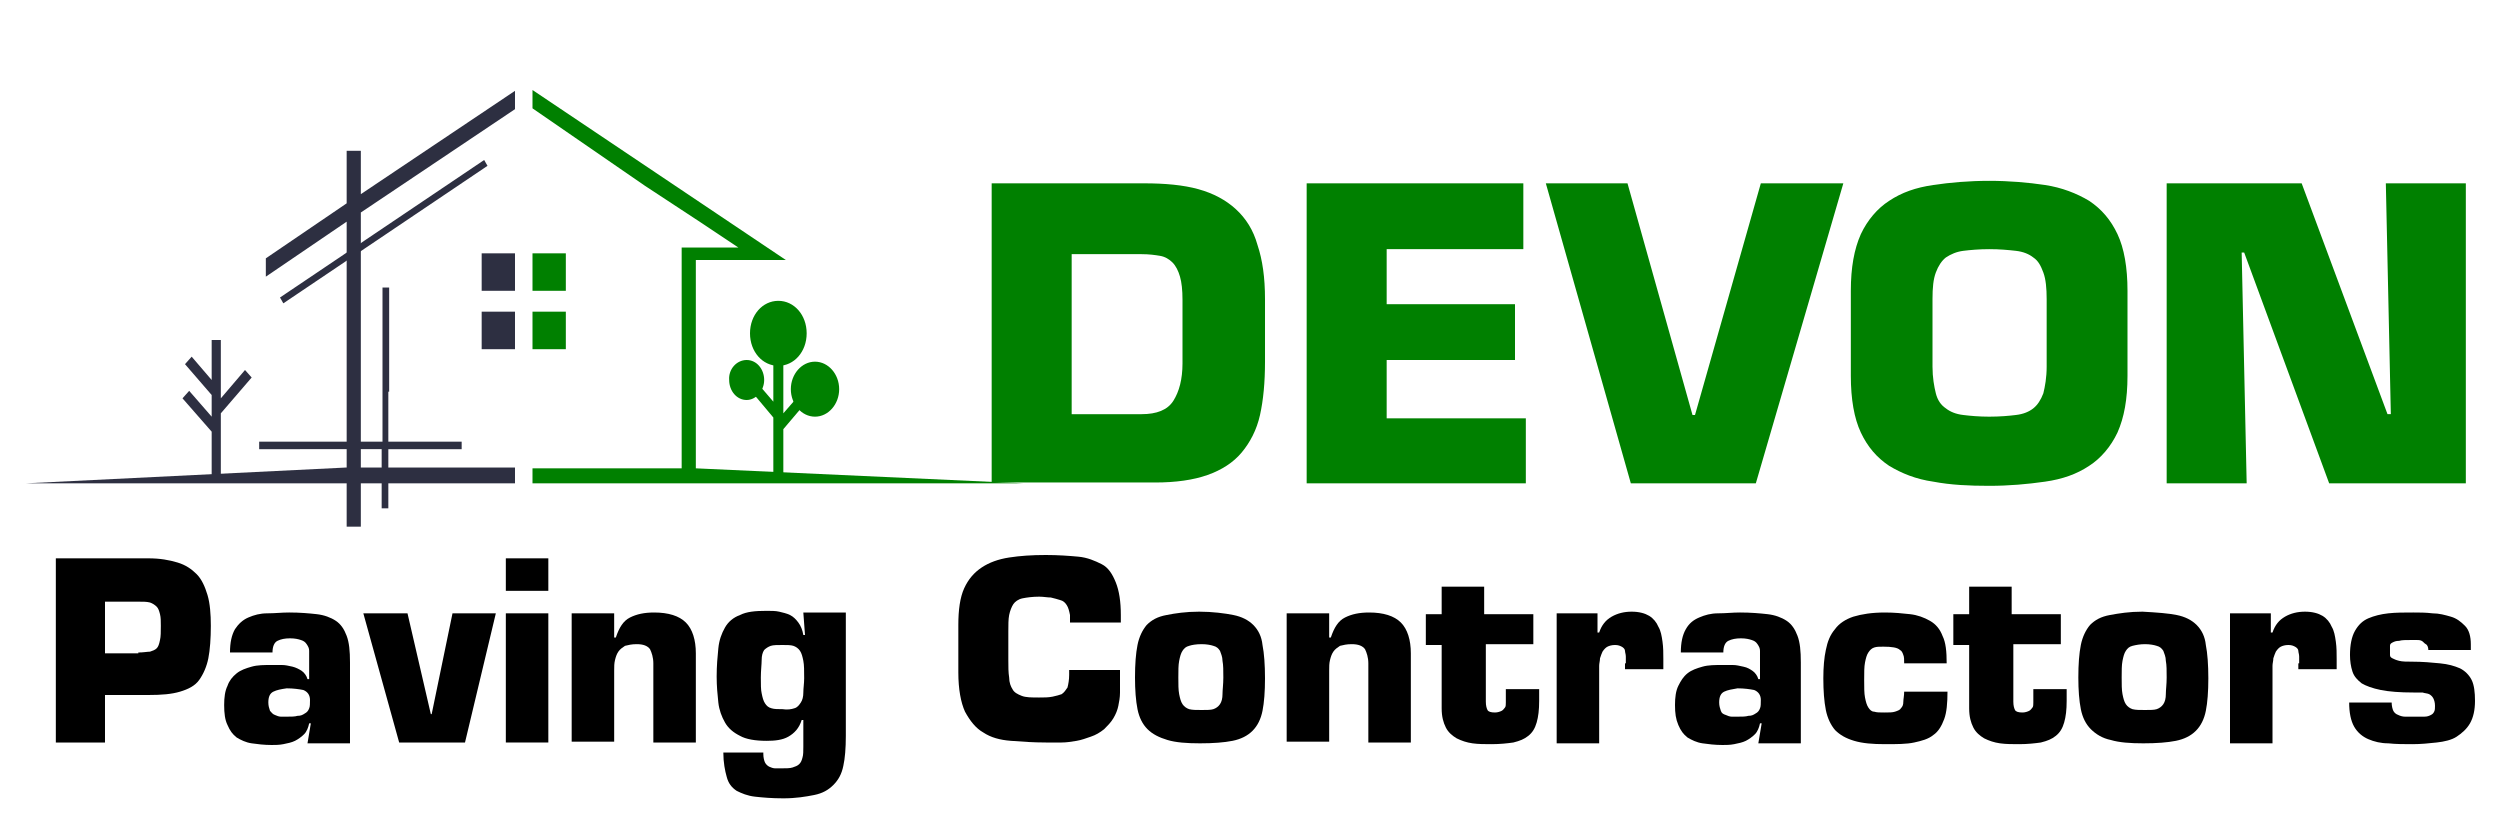
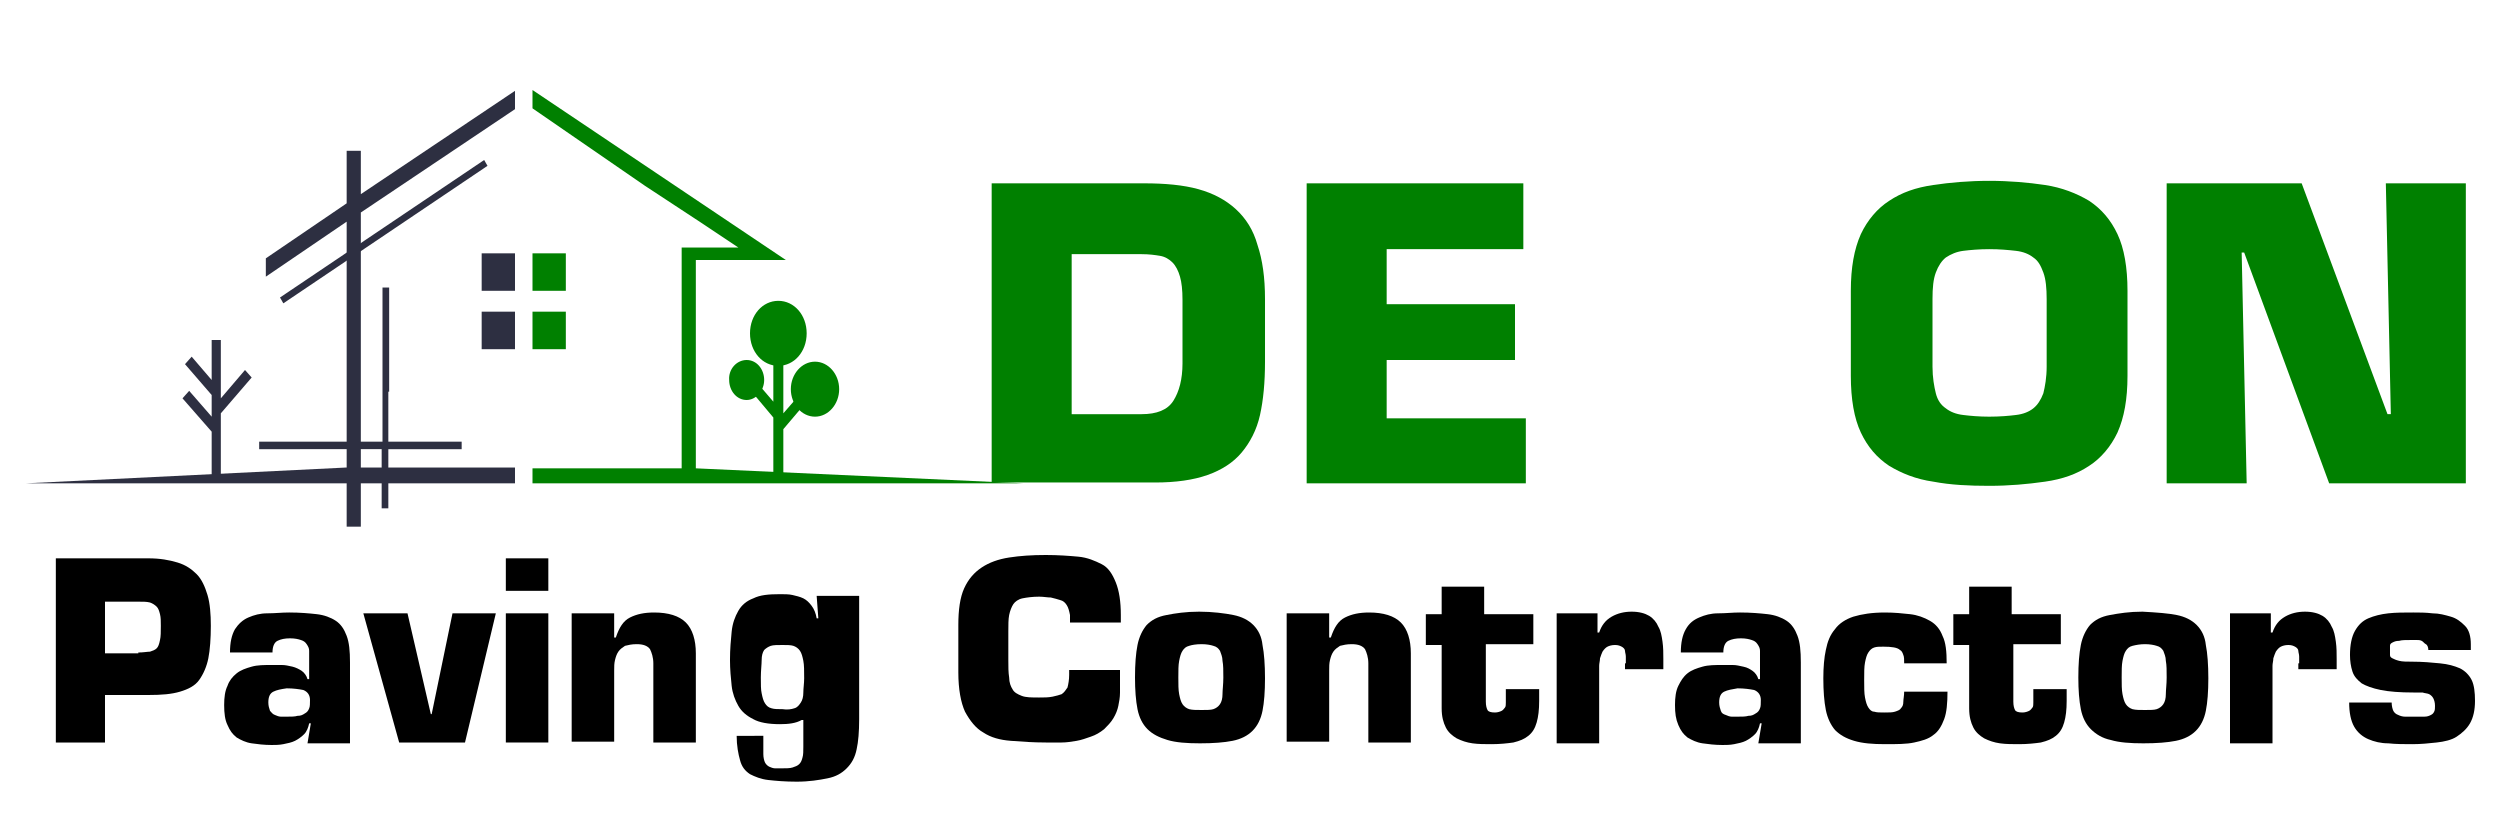
<svg xmlns="http://www.w3.org/2000/svg" version="1.1" id="Layer_1" x="0px" y="0px" viewBox="0 0 300 100" style="enable-background:new 0 0 300 100;" xml:space="preserve">
  <style type="text/css">
	.st0{fill:#2D2F41;}
	.st1{fill-rule:evenodd;clip-rule:evenodd;fill:#2D2F41;}
	.st2{fill-rule:evenodd;clip-rule:evenodd;fill:#008000;}
	.st3{fill:#008000;}
</style>
  <g>
    <path class="st0" d="M43.3,56.1h18.5V58H43.3v5.2h-1.7V58c-16.1,0-22.4,0-38.5,0l38.5-1.9c0-9.9,0-19.6,0-29.5l-9.7,6.6V31l9.7-6.6   v-6.3h1.7v5.2l18.5-12.4V12v1.1L43.3,25.5v1.2C43.3,36.5,43.3,46.3,43.3,56.1L43.3,56.1z" />
    <path class="st0" d="M58.5,19.9L34,36.4l-0.4-0.7l24.5-16.5L58.5,19.9L58.5,19.9z M46.6,47v6h4.2h4.6v0.9h-4.6h-4.2V61h-0.8v-7.1   H31.1V53h14.8v-6V34.5h0.8V47L46.6,47z M57.8,30.4h4v4.5h-4V30.4L57.8,30.4z M57.8,37.4h4v4.5h-4V37.4L57.8,37.4z" />
    <polygon class="st1" points="26.5,47.8 29.4,44.4 30.2,45.3 26.5,49.6 26.5,57.5 25.4,57.5 25.4,51.8 21.9,47.8 22.7,46.9 25.4,50    25.4,47.4 22.2,43.7 23,42.8 25.4,45.6 25.4,40.8 26.5,40.8 26.5,47.8  " />
    <path class="st2" d="M94,49.6l2-2.3l0.8,0.9L94,51.5v6h-1.2v-0.2c0-2.3,0-4.6,0-6.9v-0.3L90.2,47l0.8-0.9l1.8,2.1v-5.1H94V49.6   L94,49.6z" />
    <path class="st2" d="M89.6,43.2c1.2,0,2.1,1.1,2.1,2.4c0,1.3-1,2.4-2.1,2.4c-1.2,0-2.1-1.1-2.1-2.4C87.4,44.3,88.4,43.2,89.6,43.2   L89.6,43.2z M97.8,43.4c1.6,0,2.9,1.5,2.9,3.3c0,1.8-1.3,3.3-2.9,3.3c-1.6,0-2.9-1.5-2.9-3.3C94.9,44.9,96.2,43.4,97.8,43.4   L97.8,43.4z M93.4,36.1c1.9,0,3.4,1.7,3.4,3.9s-1.5,3.9-3.4,3.9c-1.9,0-3.4-1.7-3.4-3.9S91.5,36.1,93.4,36.1L93.4,36.1z" />
    <path class="st2" d="M63.9,58h58.9l-39.3-1.8V31.2h10.8L63.9,10.8V12v1l13.5,9.3l6.7,4.4l4.5,3h-6.8v26.5H63.9V58L63.9,58z    M63.9,30.4h4v4.5h-4V30.4L63.9,30.4z M63.9,37.4h4v4.5h-4V37.4L63.9,37.4z" />
  </g>
  <g>
    <path class="st3" d="M119,22h18.3c2.5,0,4.7,0.2,6.5,0.7c1.8,0.5,3.3,1.3,4.5,2.4c1.2,1.1,2.1,2.5,2.6,4.3c0.6,1.8,0.9,3.9,0.9,6.5   v7.5c0,2.5-0.2,4.6-0.6,6.4c-0.4,1.8-1.2,3.3-2.2,4.5c-1,1.2-2.4,2.1-4.1,2.7s-3.8,0.9-6.3,0.9H119V22z M128.6,49.7h8.4   c1.8,0,3.1-0.5,3.8-1.6c0.7-1.1,1.1-2.6,1.1-4.5V36c0-1.2-0.1-2.1-0.3-2.8c-0.2-0.7-0.5-1.3-0.9-1.7c-0.4-0.4-0.9-0.7-1.5-0.8   c-0.6-0.1-1.3-0.2-2.2-0.2h-8.4V49.7z" />
    <path class="st3" d="M166.4,36.5h15.4v6.7h-15.4v7h16.7V58h-26.3V22h26v7.9h-16.4V36.5z" />
-     <path class="st3" d="M211.3,22h9.9l-10.5,36h-15l-10.2-36h9.8l7.8,27.8h0.3L211.3,22z" />
    <path class="st3" d="M232,57.8c-2.1-0.3-3.8-1-5.3-1.9c-1.5-1-2.6-2.3-3.4-4c-0.8-1.7-1.2-4-1.2-6.8V34.9c0-2.8,0.4-5,1.2-6.8   c0.8-1.7,2-3.1,3.4-4c1.5-1,3.2-1.6,5.3-1.9c2-0.3,4.3-0.5,6.7-0.5c2.4,0,4.7,0.2,6.7,0.5c2,0.3,3.8,1,5.3,1.9c1.5,1,2.6,2.3,3.4,4   c0.8,1.7,1.2,4,1.2,6.8v10.2c0,2.8-0.4,5-1.2,6.8c-0.8,1.7-2,3.1-3.4,4c-1.5,1-3.2,1.6-5.3,1.9c-2.1,0.3-4.3,0.5-6.7,0.5   C236.3,58.3,234.1,58.2,232,57.8z M241.9,49.8c0.9-0.1,1.6-0.4,2.1-0.8c0.5-0.4,0.9-1,1.2-1.8c0.2-0.8,0.4-1.9,0.4-3.2v-8.1   c0-1.3-0.1-2.4-0.4-3.2s-0.6-1.4-1.2-1.8c-0.5-0.4-1.2-0.7-2.1-0.8s-1.9-0.2-3.2-0.2c-1.2,0-2.3,0.1-3.1,0.2   c-0.8,0.1-1.5,0.4-2.1,0.8c-0.5,0.4-0.9,1-1.2,1.8s-0.4,1.8-0.4,3.2v8.1c0,1.3,0.2,2.4,0.4,3.2c0.2,0.8,0.6,1.4,1.2,1.8   c0.5,0.4,1.2,0.7,2.1,0.8c0.8,0.1,1.9,0.2,3.1,0.2C240,50,241.1,49.9,241.9,49.8z" />
    <path class="st3" d="M269.6,58H260V22h16.2l10.3,27.7h0.4L286.3,22h9.6v36h-16.4l-10.2-27.7H269L269.6,58z" />
  </g>
  <g>
    <path d="M6.7,89.1V67h11.1c1.4,0,2.5,0.2,3.5,0.5c1,0.3,1.7,0.8,2.3,1.4c0.6,0.6,1,1.5,1.3,2.5c0.3,1,0.4,2.3,0.4,3.7   c0,1.5-0.1,2.9-0.3,3.9s-0.6,1.9-1.1,2.6s-1.3,1.1-2.3,1.4c-1,0.3-2.2,0.4-3.8,0.4h-5.2v5.7H6.7z M16.6,78.3c0.6,0,1.1-0.1,1.4-0.1   c0.3-0.1,0.6-0.2,0.8-0.4c0.2-0.2,0.3-0.5,0.4-1c0.1-0.4,0.1-1,0.1-1.7c0-0.6,0-1-0.1-1.4c-0.1-0.4-0.2-0.7-0.4-0.9   c-0.2-0.2-0.5-0.4-0.8-0.5c-0.4-0.1-0.8-0.1-1.4-0.1h-4v6.2H16.6z" />
    <path d="M37.3,86.8h-0.2c-0.1,0.5-0.3,1-0.6,1.3c-0.3,0.3-0.7,0.6-1.1,0.8s-0.9,0.3-1.4,0.4c-0.5,0.1-1,0.1-1.4,0.1   c-0.9,0-1.7-0.1-2.4-0.2c-0.7-0.1-1.3-0.4-1.8-0.7c-0.5-0.4-0.8-0.8-1.1-1.5c-0.3-0.6-0.4-1.4-0.4-2.4c0-0.9,0.1-1.7,0.4-2.3   c0.2-0.6,0.6-1.1,1.1-1.5c0.5-0.4,1.1-0.6,1.8-0.8c0.7-0.2,1.5-0.2,2.4-0.2c0.4,0,0.7,0,1.2,0s0.8,0.1,1.3,0.2   c0.4,0.1,0.8,0.3,1.1,0.5c0.3,0.2,0.6,0.6,0.7,1h0.2v-2.4c0-0.4,0-0.7,0-1c0-0.3-0.1-0.5-0.3-0.8s-0.4-0.4-0.7-0.5   c-0.3-0.1-0.7-0.2-1.3-0.2c-0.6,0-1.1,0.1-1.5,0.3s-0.6,0.7-0.6,1.4h-5.1c0-1.2,0.2-2.1,0.6-2.8c0.4-0.6,0.9-1.1,1.6-1.4   c0.7-0.3,1.4-0.5,2.3-0.5c0.9,0,1.7-0.1,2.6-0.1c1.3,0,2.4,0.1,3.3,0.2c0.9,0.1,1.7,0.4,2.3,0.8c0.6,0.4,1,1,1.3,1.8   c0.3,0.8,0.4,1.8,0.4,3.2v9.7h-5.1L37.3,86.8z M32.8,83c-0.4,0.2-0.6,0.6-0.6,1.3c0,0.4,0.1,0.7,0.2,1c0.2,0.2,0.3,0.4,0.6,0.5   c0.2,0.1,0.5,0.2,0.7,0.2c0.3,0,0.5,0,0.7,0c0.5,0,1,0,1.3-0.1c0.4,0,0.6-0.1,0.9-0.3c0.2-0.1,0.4-0.3,0.5-0.6   c0.1-0.2,0.1-0.6,0.1-1c0-0.6-0.3-1-0.8-1.2c-0.5-0.1-1.2-0.2-2-0.2C33.7,82.7,33.2,82.8,32.8,83z" />
    <path d="M55.8,89.1h-7.9l-4.3-15.5h5.3l2.8,12.1h0.1l2.5-12.1h5.2L55.8,89.1z" />
    <path d="M65.8,70.9h-5.1V67h5.1V70.9z M65.8,89.1h-5.1V73.6h5.1V89.1z" />
    <path d="M73.7,73.6v2.9h0.2c0.4-1.2,0.9-2,1.7-2.4c0.8-0.4,1.7-0.6,2.9-0.6c1.7,0,3,0.4,3.8,1.2c0.8,0.8,1.2,2.1,1.2,3.7v10.7h-5.1   v-9.5c0-0.7-0.2-1.3-0.4-1.7c-0.3-0.4-0.8-0.6-1.6-0.6c-0.6,0-1,0.1-1.4,0.2c-0.3,0.2-0.6,0.4-0.8,0.7c-0.2,0.3-0.3,0.6-0.4,1   c-0.1,0.4-0.1,0.8-0.1,1.3v8.5h-5.1V73.6H73.7z" />
-     <path d="M91.6,90.5c0,0.4,0.1,0.8,0.2,1c0.1,0.2,0.3,0.4,0.5,0.5c0.2,0.1,0.5,0.2,0.7,0.2c0.3,0,0.5,0,0.8,0c0.5,0,1,0,1.3-0.1   c0.3-0.1,0.6-0.2,0.8-0.4s0.3-0.4,0.4-0.8c0.1-0.3,0.1-0.8,0.1-1.3v-3.2h-0.2c-0.3,1-0.9,1.6-1.6,2c-0.7,0.4-1.6,0.5-2.6,0.5   c-1.4,0-2.5-0.2-3.2-0.6c-0.8-0.4-1.4-0.9-1.8-1.6c-0.4-0.7-0.7-1.5-0.8-2.4c-0.1-0.9-0.2-2-0.2-3.1c0-1.3,0.1-2.4,0.2-3.4   c0.1-1,0.4-1.8,0.8-2.5s1-1.2,1.8-1.5c0.8-0.4,1.8-0.5,3.2-0.5c0.5,0,1.1,0,1.5,0.1s0.9,0.2,1.3,0.4c0.4,0.2,0.7,0.5,1,0.9   c0.3,0.4,0.5,0.9,0.6,1.5h0.2l-0.2-2.7h5.1v14.8c0,1.5-0.1,2.7-0.3,3.6c-0.2,1-0.6,1.7-1.2,2.3c-0.6,0.6-1.3,1-2.3,1.2   s-2.2,0.4-3.7,0.4c-1.4,0-2.5-0.1-3.4-0.2c-0.9-0.1-1.6-0.4-2.2-0.7c-0.6-0.4-1-0.9-1.2-1.7c-0.2-0.7-0.4-1.7-0.4-2.9H91.6z    M95.3,85c0.4-0.1,0.6-0.4,0.8-0.7c0.2-0.3,0.3-0.7,0.3-1.2c0-0.5,0.1-1.1,0.1-1.7c0-0.9,0-1.6-0.1-2.1c-0.1-0.5-0.2-0.9-0.4-1.2   c-0.2-0.3-0.5-0.5-0.8-0.6c-0.3-0.1-0.8-0.1-1.3-0.1c-0.6,0-1.1,0-1.4,0.1c-0.3,0.1-0.6,0.3-0.8,0.5c-0.2,0.3-0.3,0.7-0.3,1.2   c0,0.5-0.1,1.3-0.1,2.1c0,0.8,0,1.5,0.1,1.9c0.1,0.5,0.2,0.9,0.4,1.2c0.2,0.3,0.4,0.5,0.8,0.6c0.3,0.1,0.8,0.1,1.3,0.1   C94.5,85.2,95,85.1,95.3,85z" />
+     <path d="M91.6,90.5c0,0.4,0.1,0.8,0.2,1c0.1,0.2,0.3,0.4,0.5,0.5c0.2,0.1,0.5,0.2,0.7,0.2c0.3,0,0.5,0,0.8,0c0.5,0,1,0,1.3-0.1   c0.3-0.1,0.6-0.2,0.8-0.4s0.3-0.4,0.4-0.8c0.1-0.3,0.1-0.8,0.1-1.3v-3.2h-0.2c-0.7,0.4-1.6,0.5-2.6,0.5   c-1.4,0-2.5-0.2-3.2-0.6c-0.8-0.4-1.4-0.9-1.8-1.6c-0.4-0.7-0.7-1.5-0.8-2.4c-0.1-0.9-0.2-2-0.2-3.1c0-1.3,0.1-2.4,0.2-3.4   c0.1-1,0.4-1.8,0.8-2.5s1-1.2,1.8-1.5c0.8-0.4,1.8-0.5,3.2-0.5c0.5,0,1.1,0,1.5,0.1s0.9,0.2,1.3,0.4c0.4,0.2,0.7,0.5,1,0.9   c0.3,0.4,0.5,0.9,0.6,1.5h0.2l-0.2-2.7h5.1v14.8c0,1.5-0.1,2.7-0.3,3.6c-0.2,1-0.6,1.7-1.2,2.3c-0.6,0.6-1.3,1-2.3,1.2   s-2.2,0.4-3.7,0.4c-1.4,0-2.5-0.1-3.4-0.2c-0.9-0.1-1.6-0.4-2.2-0.7c-0.6-0.4-1-0.9-1.2-1.7c-0.2-0.7-0.4-1.7-0.4-2.9H91.6z    M95.3,85c0.4-0.1,0.6-0.4,0.8-0.7c0.2-0.3,0.3-0.7,0.3-1.2c0-0.5,0.1-1.1,0.1-1.7c0-0.9,0-1.6-0.1-2.1c-0.1-0.5-0.2-0.9-0.4-1.2   c-0.2-0.3-0.5-0.5-0.8-0.6c-0.3-0.1-0.8-0.1-1.3-0.1c-0.6,0-1.1,0-1.4,0.1c-0.3,0.1-0.6,0.3-0.8,0.5c-0.2,0.3-0.3,0.7-0.3,1.2   c0,0.5-0.1,1.3-0.1,2.1c0,0.8,0,1.5,0.1,1.9c0.1,0.5,0.2,0.9,0.4,1.2c0.2,0.3,0.4,0.5,0.8,0.6c0.3,0.1,0.8,0.1,1.3,0.1   C94.5,85.2,95,85.1,95.3,85z" />
    <path d="M134.4,80.7v0.6c0,0.6,0,1.2,0,1.8c0,0.6-0.1,1.1-0.2,1.6c-0.1,0.5-0.3,1-0.6,1.5c-0.3,0.5-0.7,0.9-1.1,1.3   c-0.5,0.4-1,0.7-1.6,0.9s-1.1,0.4-1.7,0.5c-0.6,0.1-1.2,0.2-1.8,0.2c-0.6,0-1.3,0-1.9,0c-1.5,0-2.9-0.1-4.2-0.2s-2.4-0.4-3.3-1   c-0.9-0.5-1.6-1.4-2.2-2.5c-0.5-1.1-0.8-2.7-0.8-4.7v-5.7c0-1.8,0.2-3.3,0.7-4.4c0.5-1.1,1.2-1.9,2.1-2.5s2-1,3.3-1.2   c1.3-0.2,2.7-0.3,4.4-0.3c1.5,0,2.8,0.1,3.9,0.2c1.1,0.1,2,0.5,2.8,0.9s1.3,1.2,1.7,2.2c0.4,1,0.6,2.3,0.6,3.9v0.9h-6.1v-0.9   c-0.1-0.5-0.2-0.9-0.4-1.2c-0.2-0.3-0.4-0.5-0.8-0.6c-0.3-0.1-0.7-0.2-1.1-0.3c-0.4,0-0.9-0.1-1.4-0.1c-0.8,0-1.5,0.1-2,0.2   c-0.5,0.1-0.9,0.4-1.1,0.7c-0.2,0.3-0.4,0.8-0.5,1.3c-0.1,0.5-0.1,1.2-0.1,2v3.4c0,0.8,0,1.5,0.1,2.1c0,0.6,0.2,1.1,0.4,1.4   c0.2,0.4,0.6,0.6,1.1,0.8c0.5,0.2,1.2,0.2,2.1,0.2c0.6,0,1.1,0,1.6-0.1s0.8-0.2,1.1-0.3c0.3-0.2,0.5-0.5,0.7-0.8   c0.1-0.4,0.2-0.9,0.2-1.5v-0.6H134.4z" />
    <path d="M148,73.8c1,0.2,1.8,0.6,2.4,1.2c0.6,0.6,1,1.4,1.1,2.4c0.2,1,0.3,2.4,0.3,4c0,1.6-0.1,2.9-0.3,3.9c-0.2,1-0.6,1.8-1.2,2.4   c-0.6,0.6-1.4,1-2.4,1.2c-1,0.2-2.3,0.3-3.9,0.3c-1.6,0-2.9-0.1-3.9-0.4s-1.8-0.7-2.4-1.3c-0.6-0.6-1-1.4-1.2-2.4s-0.3-2.3-0.3-3.8   c0-1.6,0.1-2.9,0.3-3.9c0.2-1,0.6-1.8,1.1-2.4c0.6-0.6,1.3-1,2.4-1.2c1-0.2,2.3-0.4,3.9-0.4S147,73.6,148,73.8z M142.7,77.5   c-0.4,0.1-0.6,0.3-0.8,0.6c-0.2,0.3-0.3,0.7-0.4,1.2c-0.1,0.5-0.1,1.2-0.1,2s0,1.5,0.1,2c0.1,0.5,0.2,0.9,0.4,1.2   c0.2,0.3,0.5,0.5,0.8,0.6c0.4,0.1,0.8,0.1,1.5,0.1c0.6,0,1.1,0,1.4-0.1c0.3-0.1,0.6-0.3,0.8-0.6c0.2-0.3,0.3-0.7,0.3-1.2   c0-0.5,0.1-1.2,0.1-2s0-1.5-0.1-2c0-0.5-0.2-0.9-0.3-1.2c-0.2-0.3-0.4-0.5-0.8-0.6c-0.3-0.1-0.8-0.2-1.4-0.2   C143.5,77.3,143,77.4,142.7,77.5z" />
    <path d="M159.5,73.6v2.9h0.2c0.4-1.2,0.9-2,1.7-2.4c0.8-0.4,1.7-0.6,2.9-0.6c1.7,0,3,0.4,3.8,1.2s1.2,2.1,1.2,3.7v10.7h-5.1v-9.5   c0-0.7-0.2-1.3-0.4-1.7c-0.3-0.4-0.8-0.6-1.6-0.6c-0.6,0-1,0.1-1.4,0.2c-0.3,0.2-0.6,0.4-0.8,0.7c-0.2,0.3-0.3,0.6-0.4,1   c-0.1,0.4-0.1,0.8-0.1,1.3v8.5h-5.1V73.6H159.5z" />
    <path d="M184.2,77.3h-5.9v6.9c0,0.5,0.1,0.8,0.2,1c0.1,0.2,0.4,0.3,0.9,0.3c0.3,0,0.6-0.1,0.8-0.2s0.3-0.3,0.4-0.4s0.1-0.4,0.1-0.6   c0-0.2,0-0.5,0-0.8l0-0.8h4v1.4c0,1.1-0.1,1.9-0.3,2.6s-0.5,1.2-1,1.6c-0.5,0.4-1,0.6-1.8,0.8c-0.7,0.1-1.6,0.2-2.6,0.2   c-0.8,0-1.6,0-2.3-0.1c-0.7-0.1-1.3-0.3-1.9-0.6c-0.5-0.3-1-0.7-1.3-1.3c-0.3-0.6-0.5-1.3-0.5-2.3v-7.6h-1.9v-3.7h1.9v-3.3h5.1v3.3   h5.9V77.3z" />
    <path d="M195.1,79.6c0-0.3,0-0.5,0-0.8c0-0.3-0.1-0.5-0.1-0.7s-0.2-0.4-0.4-0.5c-0.2-0.1-0.4-0.2-0.8-0.2c-0.4,0-0.7,0.1-0.9,0.2   c-0.2,0.1-0.4,0.3-0.6,0.6c-0.1,0.2-0.2,0.5-0.3,0.8c0,0.3-0.1,0.6-0.1,0.9v9.3h-5.1V73.6h4.9v2.3h0.2c0.3-0.9,0.8-1.5,1.5-1.9   s1.5-0.6,2.4-0.6c0.9,0,1.6,0.2,2.1,0.5c0.5,0.3,0.9,0.8,1.1,1.3c0.3,0.5,0.4,1.1,0.5,1.8c0.1,0.7,0.1,1.4,0.1,2.1v1.2h-4.6V79.6z" />
    <path d="M211.4,86.8h-0.2c-0.1,0.5-0.3,1-0.6,1.3c-0.3,0.3-0.7,0.6-1.1,0.8c-0.4,0.2-0.9,0.3-1.4,0.4c-0.5,0.1-1,0.1-1.4,0.1   c-0.9,0-1.7-0.1-2.4-0.2c-0.7-0.1-1.3-0.4-1.8-0.7c-0.5-0.4-0.8-0.8-1.1-1.5s-0.4-1.4-0.4-2.4c0-0.9,0.1-1.7,0.4-2.3   s0.6-1.1,1.1-1.5c0.5-0.4,1.1-0.6,1.8-0.8s1.5-0.2,2.4-0.2c0.4,0,0.7,0,1.2,0s0.8,0.1,1.3,0.2s0.8,0.3,1.1,0.5   c0.3,0.2,0.6,0.6,0.7,1h0.2v-2.4c0-0.4,0-0.7,0-1s-0.1-0.5-0.3-0.8s-0.4-0.4-0.7-0.5c-0.3-0.1-0.7-0.2-1.3-0.2   c-0.6,0-1.1,0.1-1.5,0.3c-0.4,0.2-0.6,0.7-0.6,1.4h-5.1c0-1.2,0.2-2.1,0.6-2.8s0.9-1.1,1.6-1.4c0.7-0.3,1.4-0.5,2.3-0.5   c0.9,0,1.7-0.1,2.6-0.1c1.3,0,2.4,0.1,3.3,0.2c0.9,0.1,1.7,0.4,2.3,0.8s1,1,1.3,1.8c0.3,0.8,0.4,1.8,0.4,3.2v9.7h-5.1L211.4,86.8z    M206.9,83c-0.4,0.2-0.6,0.6-0.6,1.3c0,0.4,0.1,0.7,0.2,1s0.3,0.4,0.6,0.5c0.2,0.1,0.5,0.2,0.7,0.2c0.3,0,0.5,0,0.7,0   c0.5,0,1,0,1.3-0.1c0.4,0,0.6-0.1,0.9-0.3c0.2-0.1,0.4-0.3,0.5-0.6c0.1-0.2,0.1-0.6,0.1-1c0-0.6-0.3-1-0.8-1.2   c-0.5-0.1-1.2-0.2-2-0.2C207.9,82.7,207.3,82.8,206.9,83z" />
    <path d="M233.7,82.9c0,1.5-0.1,2.6-0.4,3.4s-0.7,1.5-1.3,1.9c-0.6,0.5-1.4,0.7-2.3,0.9s-2.1,0.2-3.5,0.2c-1.5,0-2.7-0.1-3.7-0.4   c-1-0.3-1.7-0.7-2.3-1.3c-0.5-0.6-0.9-1.4-1.1-2.4s-0.3-2.3-0.3-3.8c0-1.3,0.1-2.5,0.3-3.4c0.2-1,0.5-1.8,1.1-2.5   c0.5-0.7,1.3-1.2,2.2-1.5c1-0.3,2.2-0.5,3.8-0.5c1.1,0,2.1,0.1,3,0.2s1.7,0.4,2.4,0.8c0.7,0.4,1.2,1,1.5,1.8   c0.4,0.8,0.5,1.9,0.5,3.3h-5.1c0-0.4,0-0.8-0.1-1c-0.1-0.3-0.2-0.5-0.4-0.6c-0.3-0.3-1-0.4-2-0.4c-0.5,0-0.8,0-1.1,0.1   c-0.3,0.1-0.5,0.3-0.7,0.6c-0.2,0.3-0.3,0.7-0.4,1.2c-0.1,0.5-0.1,1.2-0.1,2.1c0,0.9,0,1.6,0.1,2.1c0.1,0.5,0.2,0.9,0.4,1.2   s0.4,0.5,0.7,0.5c0.3,0.1,0.7,0.1,1.2,0.1c0.6,0,1,0,1.3-0.1c0.3-0.1,0.6-0.2,0.7-0.4c0.2-0.2,0.3-0.4,0.3-0.8   c0-0.3,0.1-0.7,0.1-1.2H233.7z" />
    <path d="M247.5,77.3h-5.9v6.9c0,0.5,0.1,0.8,0.2,1c0.1,0.2,0.4,0.3,0.9,0.3c0.3,0,0.6-0.1,0.8-0.2s0.3-0.3,0.4-0.4s0.1-0.4,0.1-0.6   c0-0.2,0-0.5,0-0.8l0-0.8h4v1.4c0,1.1-0.1,1.9-0.3,2.6s-0.5,1.2-1,1.6c-0.5,0.4-1,0.6-1.8,0.8c-0.7,0.1-1.6,0.2-2.6,0.2   c-0.8,0-1.6,0-2.3-0.1c-0.7-0.1-1.3-0.3-1.9-0.6c-0.5-0.3-1-0.7-1.3-1.3c-0.3-0.6-0.5-1.3-0.5-2.3v-7.6h-1.9v-3.7h1.9v-3.3h5.1v3.3   h5.9V77.3z" />
    <path d="M261.2,73.8c1,0.2,1.8,0.6,2.4,1.2c0.6,0.6,1,1.4,1.1,2.4c0.2,1,0.3,2.4,0.3,4c0,1.6-0.1,2.9-0.3,3.9   c-0.2,1-0.6,1.8-1.2,2.4c-0.6,0.6-1.4,1-2.4,1.2c-1,0.2-2.3,0.3-3.9,0.3c-1.6,0-2.9-0.1-3.9-0.4c-1-0.2-1.8-0.7-2.4-1.3   c-0.6-0.6-1-1.4-1.2-2.4s-0.3-2.3-0.3-3.8c0-1.6,0.1-2.9,0.3-3.9s0.6-1.8,1.1-2.4c0.6-0.6,1.3-1,2.4-1.2s2.3-0.4,3.9-0.4   C258.9,73.5,260.2,73.6,261.2,73.8z M255.9,77.5c-0.4,0.1-0.6,0.3-0.8,0.6c-0.2,0.3-0.3,0.7-0.4,1.2c-0.1,0.5-0.1,1.2-0.1,2   s0,1.5,0.1,2c0.1,0.5,0.2,0.9,0.4,1.2c0.2,0.3,0.5,0.5,0.8,0.6c0.4,0.1,0.8,0.1,1.5,0.1c0.6,0,1.1,0,1.4-0.1   c0.3-0.1,0.6-0.3,0.8-0.6c0.2-0.3,0.3-0.7,0.3-1.2c0-0.5,0.1-1.2,0.1-2s0-1.5-0.1-2c0-0.5-0.2-0.9-0.3-1.2   c-0.2-0.3-0.4-0.5-0.8-0.6c-0.3-0.1-0.8-0.2-1.4-0.2C256.8,77.3,256.3,77.4,255.9,77.5z" />
    <path d="M275.9,79.6c0-0.3,0-0.5,0-0.8c0-0.3-0.1-0.5-0.1-0.7s-0.2-0.4-0.4-0.5c-0.2-0.1-0.4-0.2-0.8-0.2c-0.4,0-0.7,0.1-0.9,0.2   c-0.2,0.1-0.4,0.3-0.6,0.6c-0.1,0.2-0.2,0.5-0.3,0.8c0,0.3-0.1,0.6-0.1,0.9v9.3h-5.1V73.6h4.9v2.3h0.2c0.3-0.9,0.8-1.5,1.5-1.9   s1.5-0.6,2.4-0.6c0.9,0,1.6,0.2,2.1,0.5c0.5,0.3,0.9,0.8,1.1,1.3c0.3,0.5,0.4,1.1,0.5,1.8c0.1,0.7,0.1,1.4,0.1,2.1v1.2h-4.6V79.6z" />
    <path d="M291.4,78c0-0.3-0.1-0.6-0.3-0.7s-0.3-0.3-0.5-0.4c-0.2-0.1-0.4-0.1-0.6-0.1c-0.2,0-0.4,0-0.6,0c-0.7,0-1.2,0-1.5,0.1   c-0.4,0-0.6,0.1-0.8,0.2c-0.2,0.1-0.3,0.2-0.3,0.4c0,0.2,0,0.4,0,0.6c0,0.2,0,0.4,0,0.5c0,0.2,0.1,0.3,0.3,0.4   c0.2,0.1,0.4,0.2,0.8,0.3c0.4,0.1,0.9,0.1,1.5,0.1c1.3,0,2.4,0.1,3.4,0.2c1,0.1,1.7,0.3,2.4,0.6c0.6,0.3,1.1,0.8,1.4,1.4   s0.4,1.5,0.4,2.5c0,1.1-0.2,2-0.6,2.7c-0.4,0.7-1,1.2-1.6,1.6s-1.5,0.6-2.4,0.7s-1.9,0.2-2.9,0.2c-1,0-2,0-2.9-0.1   c-0.9,0-1.7-0.2-2.4-0.5c-0.7-0.3-1.3-0.8-1.7-1.5s-0.6-1.7-0.6-2.9h5.1c0,0.4,0.1,0.8,0.2,1s0.3,0.4,0.6,0.5   c0.2,0.1,0.5,0.2,0.8,0.2c0.3,0,0.6,0,0.9,0c0.6,0,1,0,1.4,0c0.4,0,0.6-0.1,0.8-0.2c0.2-0.1,0.3-0.2,0.4-0.4   c0.1-0.2,0.1-0.4,0.1-0.7c0-0.4-0.1-0.7-0.2-0.9s-0.3-0.4-0.5-0.5s-0.5-0.1-0.8-0.2c-0.3,0-0.7,0-1.1,0c-1.6,0-2.9-0.1-3.9-0.3   c-1-0.2-1.8-0.5-2.3-0.8c-0.5-0.4-0.9-0.8-1.1-1.4c-0.2-0.6-0.3-1.3-0.3-2c0-1.2,0.2-2.2,0.6-2.9c0.4-0.7,0.9-1.2,1.6-1.5   c0.7-0.3,1.5-0.5,2.4-0.6c0.9-0.1,1.9-0.1,3-0.1c0.7,0,1.5,0,2.3,0.1c0.8,0,1.5,0.2,2.2,0.4c0.7,0.2,1.2,0.6,1.7,1.1   s0.7,1.3,0.7,2.2V78H291.4z" />
  </g>
</svg>